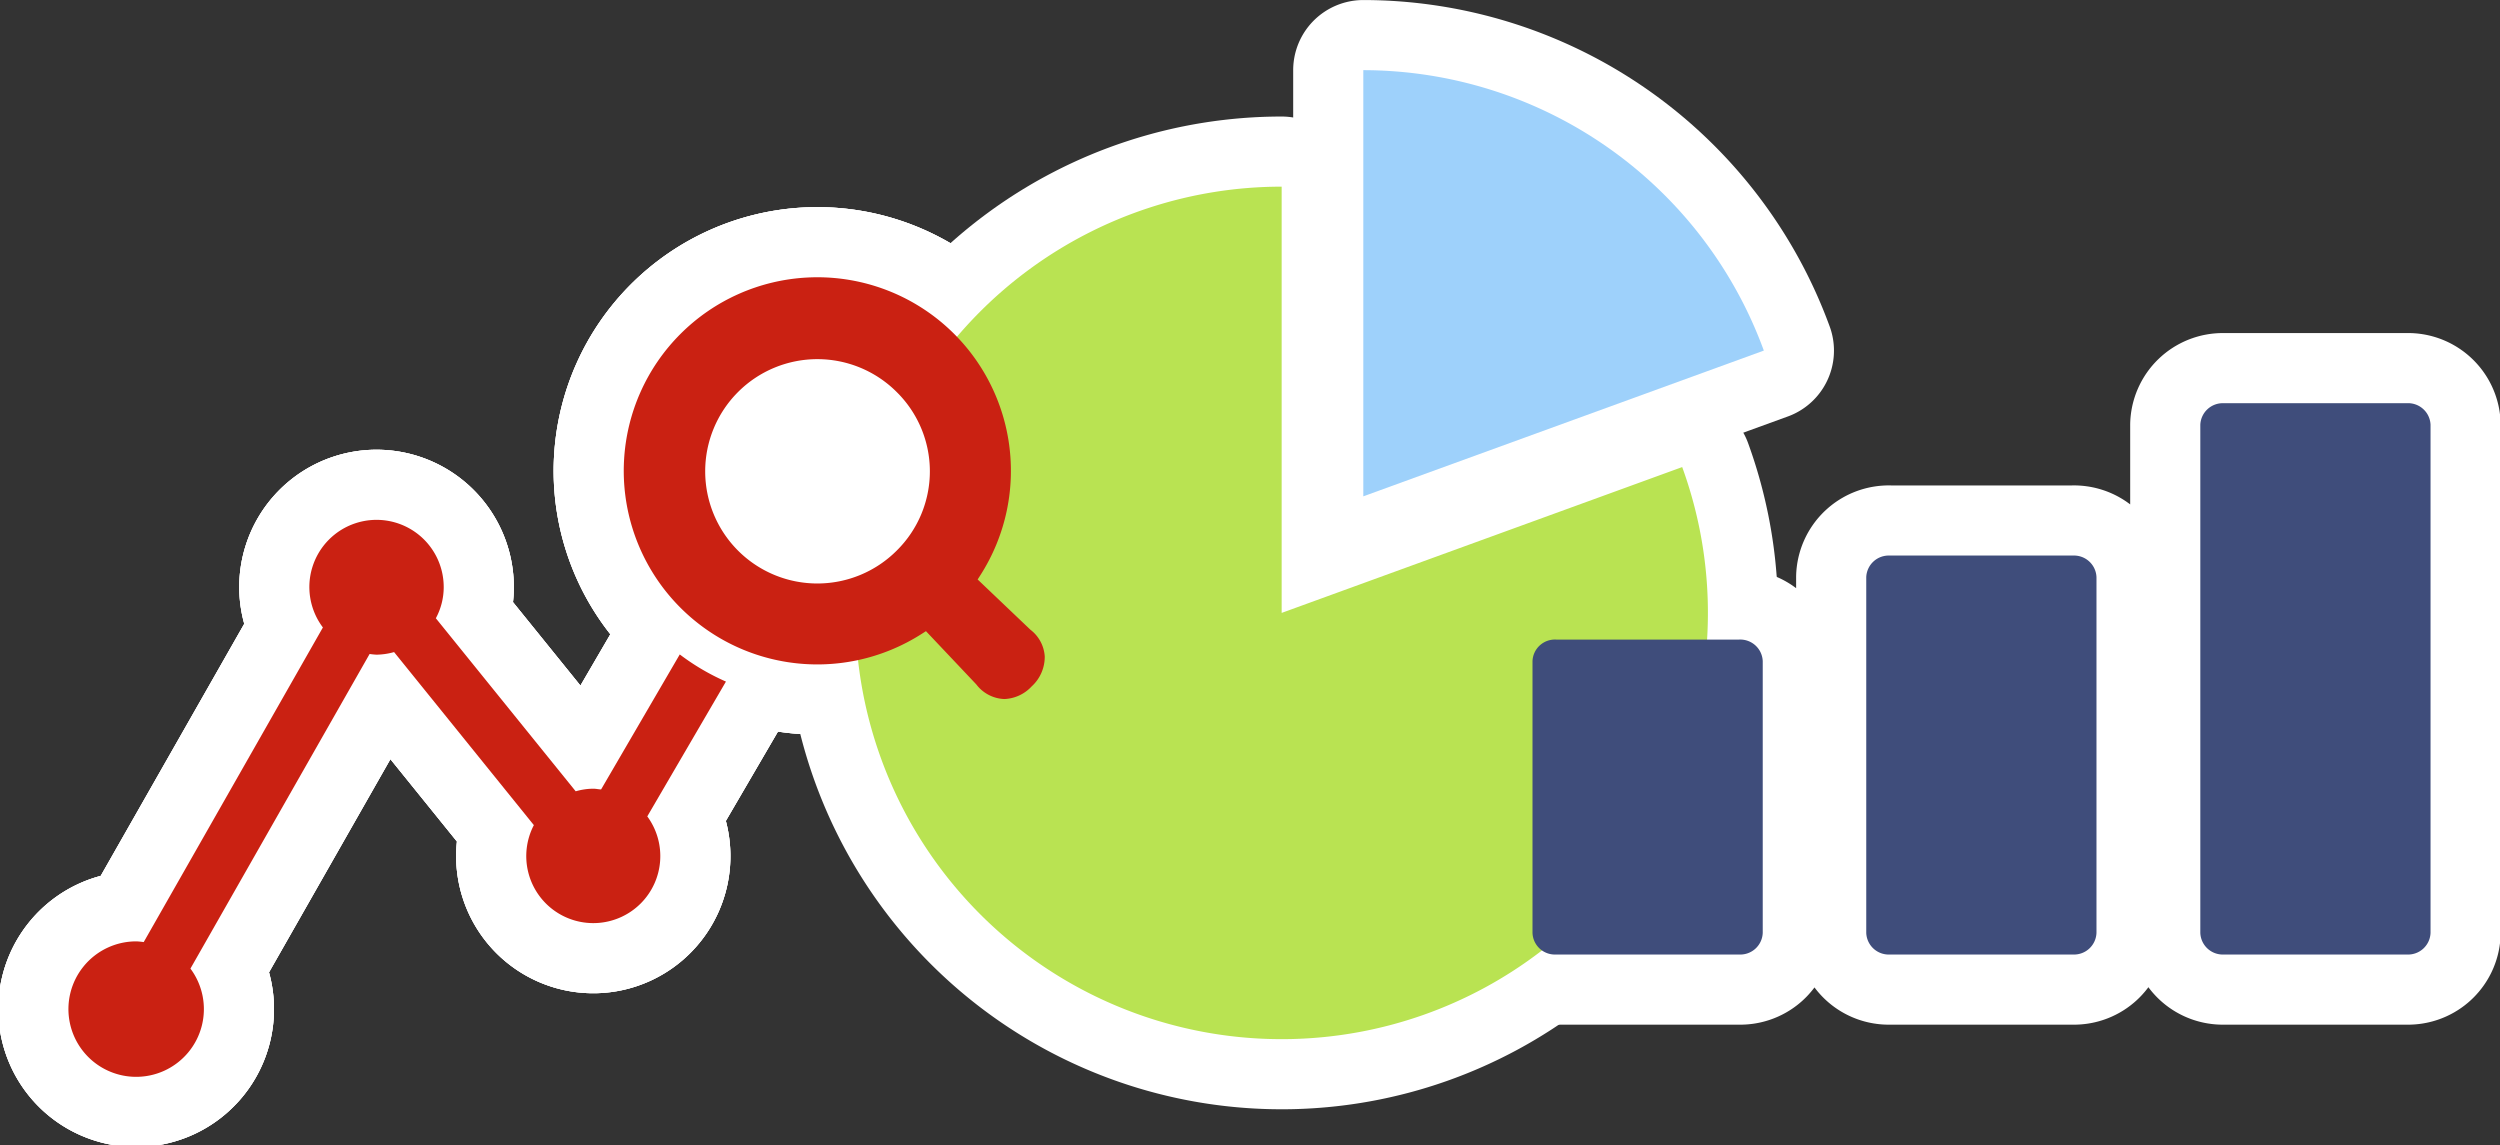
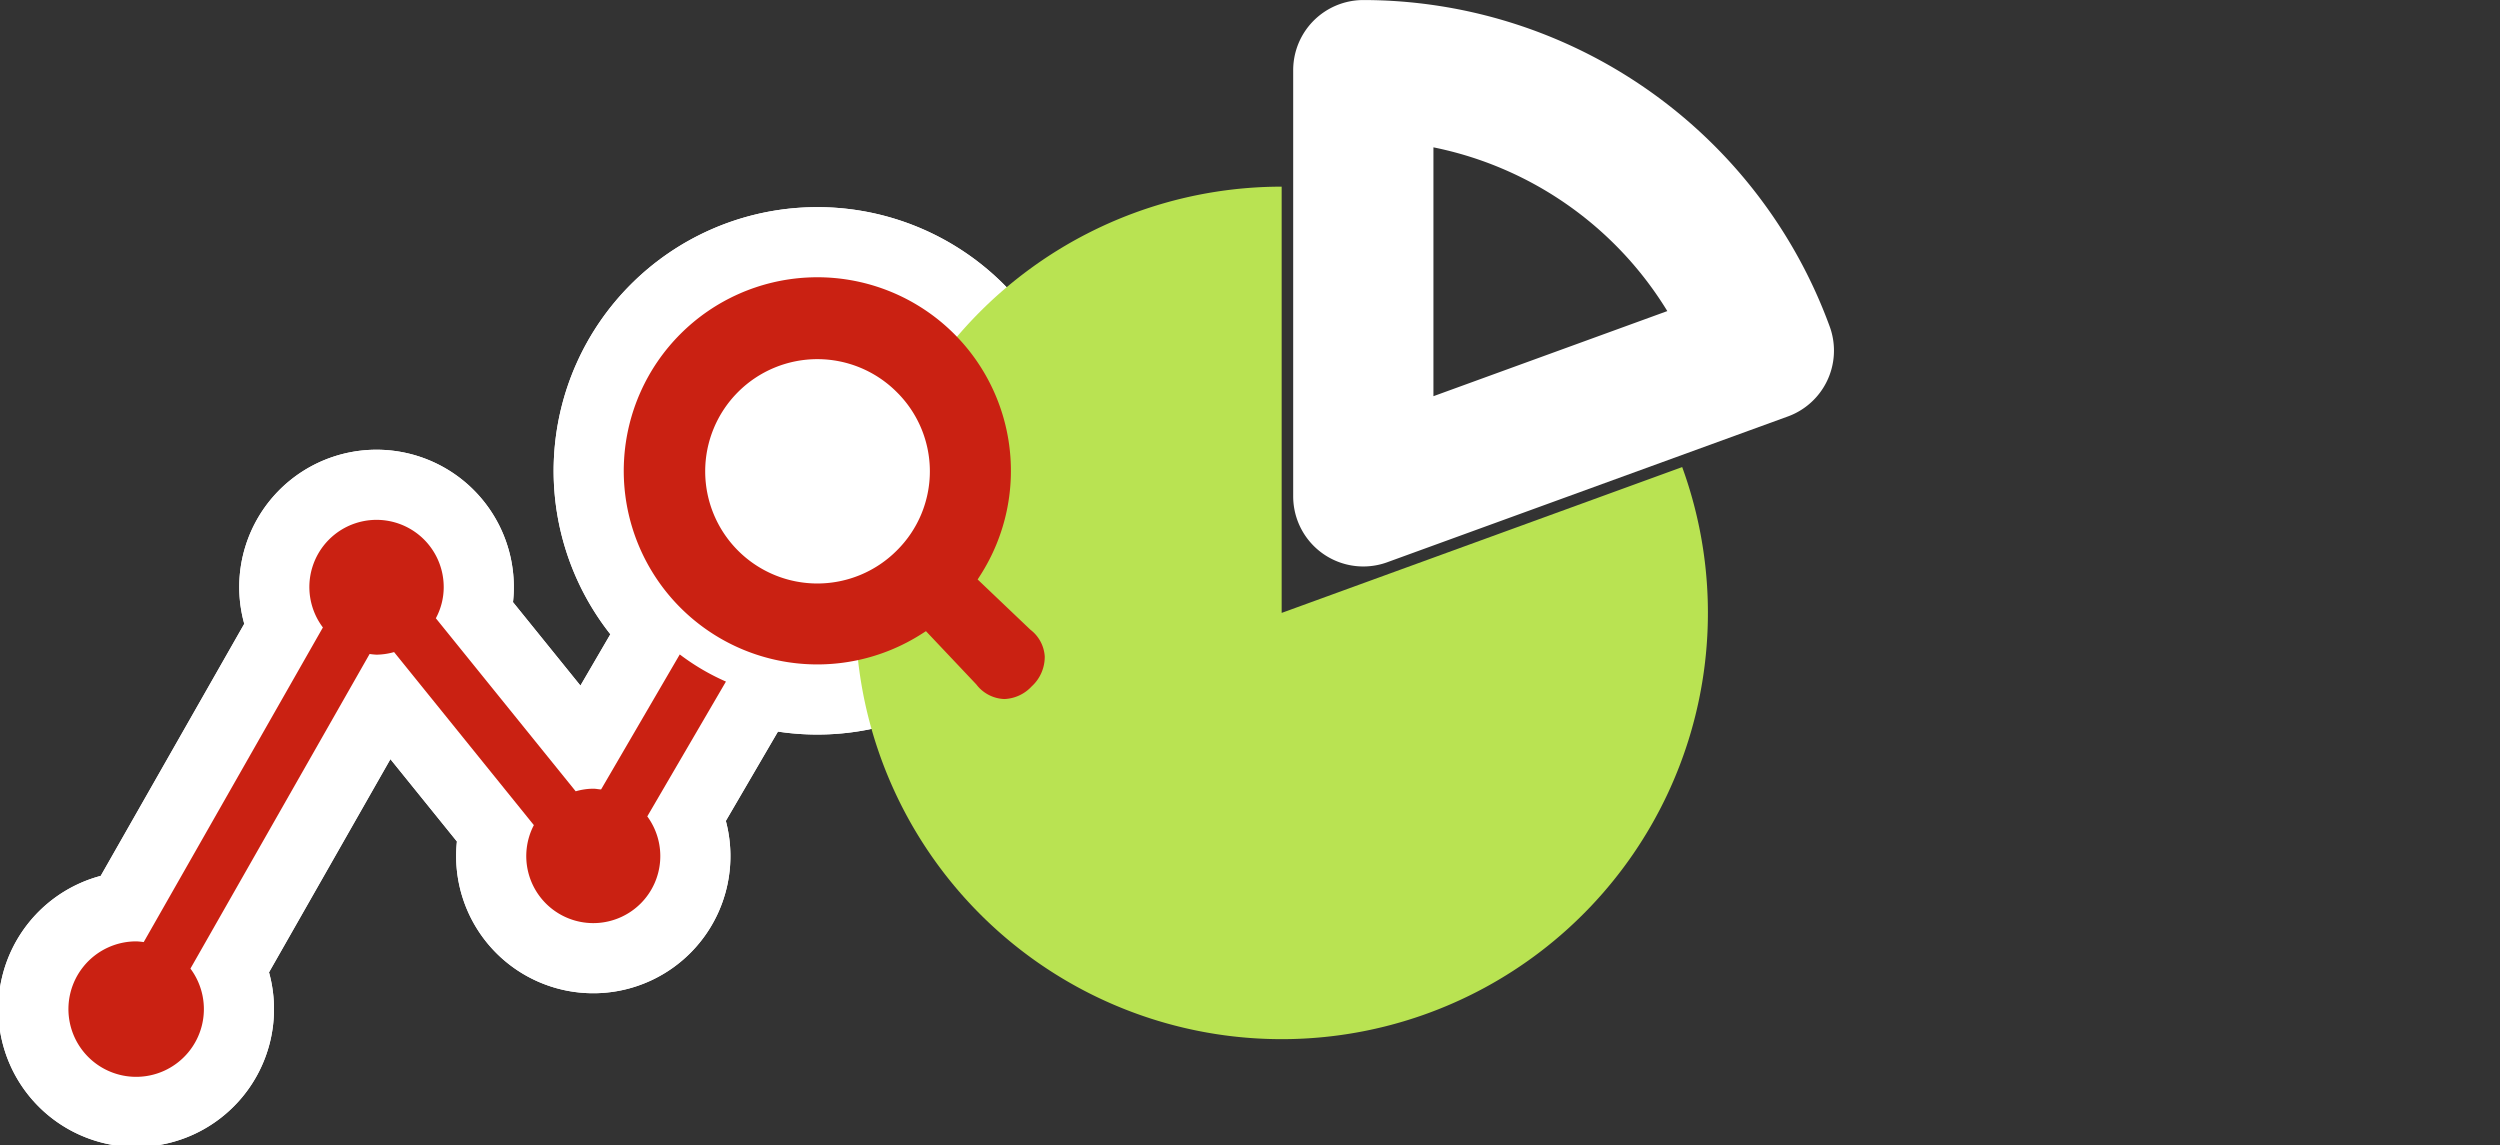
<svg xmlns="http://www.w3.org/2000/svg" width="317.83" height="145.6">
  <rect width="100%" height="100%" fill="#333333" stroke="none" />
  <defs>
    <style>.cls-1{fill:none;stroke:#fff;stroke-linecap:round;stroke-linejoin:round;stroke-width:17.83px}</style>
  </defs>
  <g id="Layer_2" data-name="Layer 2">
    <g id="オブジェクト">
      <path class="cls-1" d="M173.32 8.92V63.1l50.92-18.53a54.28 54.28 0 00-50.92-35.65z" />
-       <path class="cls-1" d="M162.94 77.92V23.73a54.19 54.19 0 1050.92 35.65zM86.42 83.2l-10 17.16c-.31 0-.62-.09-1-.09a8.18 8.18 0 00-2.23.33l-17.78-22a8.32 8.32 0 001-3.91 8.54 8.54 0 10-15.36 5.08l-22.78 40a8.94 8.94 0 00-.89-.09 8.61 8.61 0 106.83 3.46l22.78-40a8.46 8.46 0 00.88.09 8.58 8.58 0 002.23-.33l17.77 22a8.52 8.52 0 1014.42-1.11l10-17.14a28.86 28.86 0 01-5.87-3.45z" />
      <path class="cls-1" d="M131 80.06l-6.71-6.39.3-.47a24.61 24.61 0 10-7.34 7.34l.47-.3 6.39 6.76a4.69 4.69 0 003.58 1.87 5 5 0 003.47-1.61 5.08 5.08 0 001.66-3.8 4.63 4.63 0 00-1.82-3.4zM86.42 83.2l-10 17.16c-.31 0-.62-.09-1-.09a8.18 8.18 0 00-2.23.33l-17.78-22a8.32 8.32 0 001-3.91 8.54 8.54 0 10-15.36 5.08l-22.78 40a8.94 8.94 0 00-.89-.09 8.61 8.61 0 106.83 3.46l22.78-40a8.46 8.46 0 00.88.09 8.58 8.58 0 002.23-.33l17.77 22a8.52 8.52 0 1014.42-1.11l10-17.14a28.86 28.86 0 01-5.87-3.45z" />
      <path class="cls-1" d="M131 80.06l-6.71-6.39.3-.47a24.61 24.61 0 10-7.34 7.34l.47-.3 6.39 6.76a4.69 4.69 0 003.58 1.87 5 5 0 003.47-1.61 5.08 5.08 0 001.66-3.8 4.63 4.63 0 00-1.82-3.4zM86.42 83.2l-10 17.16c-.31 0-.62-.09-1-.09a8.18 8.18 0 00-2.23.33l-17.78-22a8.32 8.32 0 001-3.91 8.54 8.54 0 10-15.36 5.08l-22.78 40a8.94 8.94 0 00-.89-.09 8.61 8.61 0 106.83 3.46l22.78-40a8.46 8.46 0 00.88.09 8.58 8.58 0 002.23-.33l17.77 22a8.52 8.52 0 1014.42-1.11l10-17.14a28.86 28.86 0 01-5.87-3.45z" />
-       <path class="cls-1" d="M131 80.06l-6.71-6.39.3-.47a24.61 24.61 0 10-7.34 7.34l.47-.3 6.39 6.76a4.69 4.69 0 003.58 1.87 5 5 0 003.47-1.61 5.08 5.08 0 001.66-3.8 4.63 4.63 0 00-1.82-3.4zm66.83 41.29h23.27a2.86 2.86 0 003-2.75V84.05a2.86 2.86 0 00-3-2.74h-23.27a2.85 2.85 0 00-3 2.74v34.55a2.85 2.85 0 003 2.75zm42.43-50.72a2.86 2.86 0 00-3 2.74v45.23a2.86 2.86 0 003 2.75h23.27a2.86 2.86 0 003-2.75V73.37a2.86 2.86 0 00-3-2.74zM279.73 54v64.6a2.86 2.86 0 003 2.75H306a2.86 2.86 0 003-2.75V54a2.86 2.86 0 00-3-2.74h-23.31a2.86 2.86 0 00-2.96 2.74z" />
-       <path class="cls-1" d="M114 70a14.26 14.26 0 110-20.16A14.16 14.16 0 01114 70z" />
-       <path d="M173.32 8.92V63.1l50.92-18.53a54.28 54.28 0 00-50.92-35.65z" fill="#9ed1fb" />
      <path d="M162.94 77.92V23.73a54.19 54.19 0 1050.92 35.65z" fill="#b9e352" />
      <path d="M86.42 83.2l-10 17.16c-.31 0-.62-.09-1-.09a8.18 8.18 0 00-2.23.33l-17.78-22a8.32 8.32 0 001-3.91 8.54 8.54 0 10-15.36 5.08l-22.78 40a8.94 8.94 0 00-.89-.09 8.61 8.61 0 106.83 3.46l22.78-40a8.46 8.46 0 00.88.09 8.58 8.58 0 002.23-.33l17.77 22a8.52 8.52 0 1014.42-1.11l10-17.14a28.86 28.86 0 01-5.87-3.45zM131 80.06l-6.71-6.39.3-.47a24.61 24.61 0 10-7.34 7.34l.47-.3 6.39 6.76a4.69 4.69 0 003.58 1.87 5 5 0 003.47-1.61 5.08 5.08 0 001.66-3.8 4.63 4.63 0 00-1.82-3.4z" fill="#ca2112" />
-       <path d="M197.83 121.35h23.27a2.86 2.86 0 003-2.75V84.05a2.86 2.86 0 00-3-2.74h-23.27a2.85 2.85 0 00-3 2.74v34.55a2.85 2.85 0 003 2.75zm42.43-50.72a2.86 2.86 0 00-3 2.74v45.23a2.86 2.86 0 003 2.75h23.27a2.86 2.86 0 003-2.75V73.37a2.86 2.86 0 00-3-2.74zM279.73 54v64.6a2.86 2.86 0 003 2.75H306a2.86 2.86 0 003-2.75V54a2.86 2.86 0 00-3-2.74h-23.31a2.86 2.86 0 00-2.96 2.74z" fill="#3f4d7b" />
      <path d="M114 70a14.26 14.26 0 110-20.16A14.16 14.16 0 01114 70z" fill="#fff" />
    </g>
  </g>
</svg>